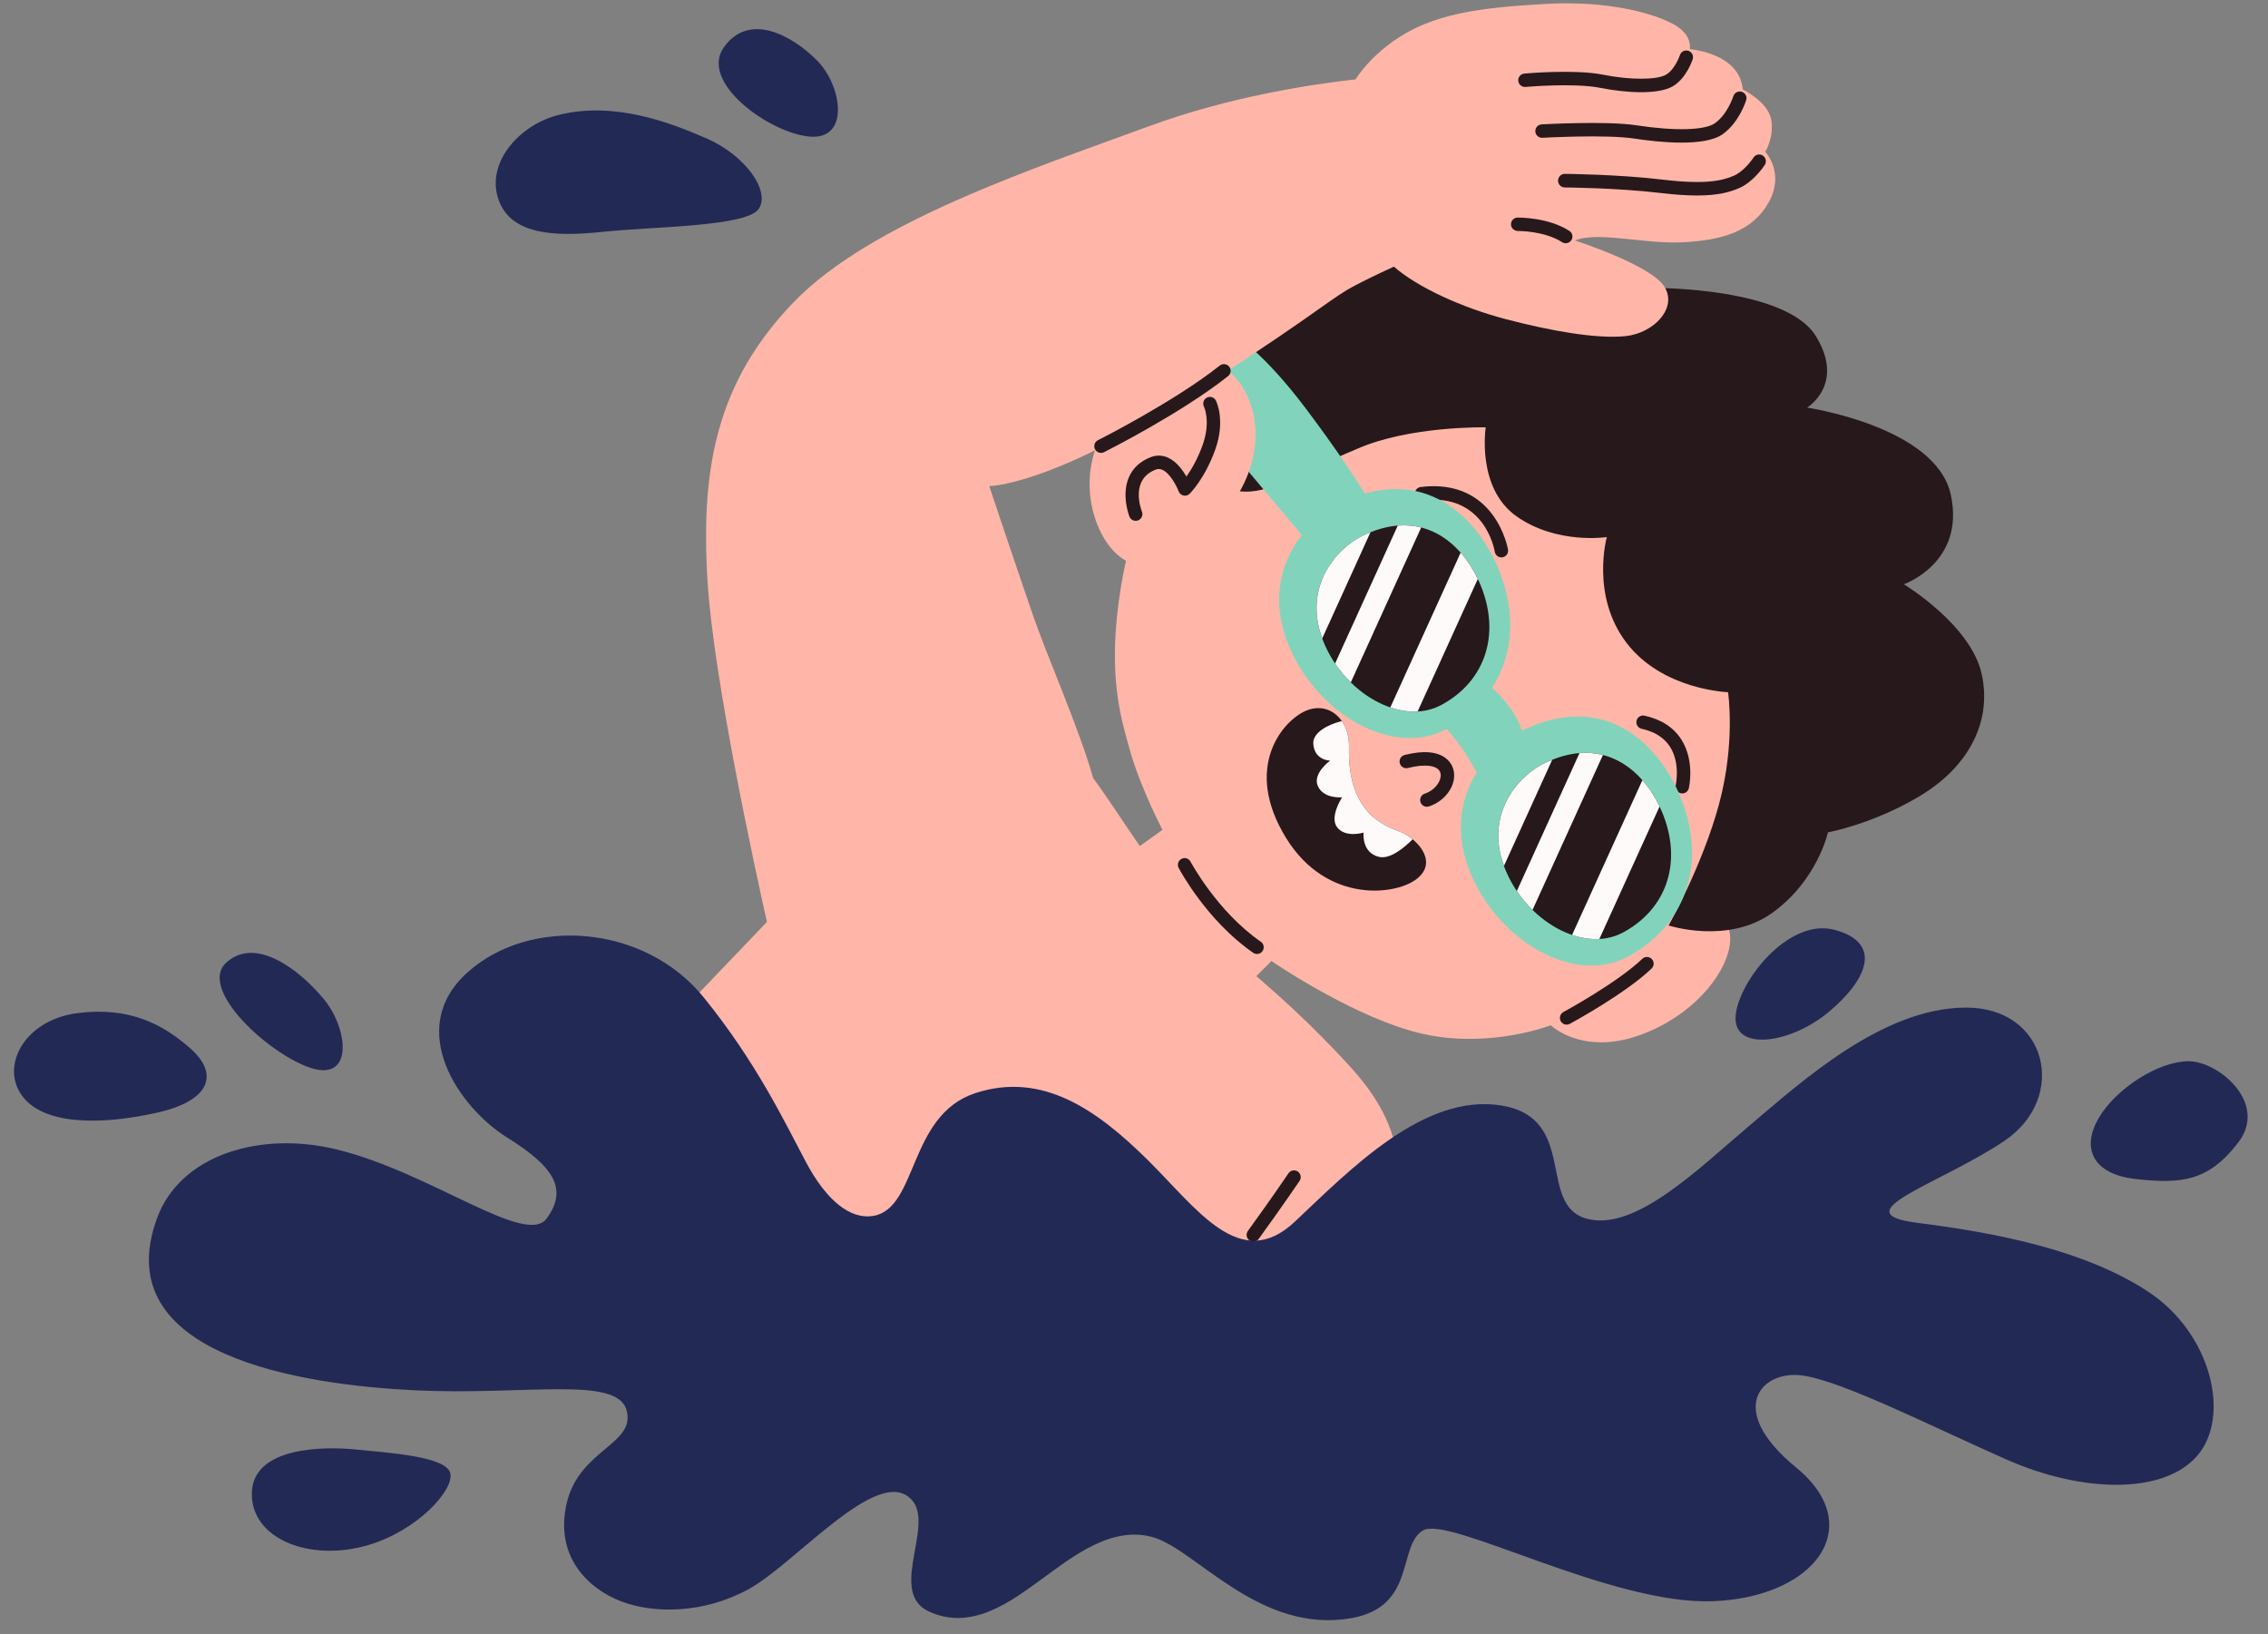
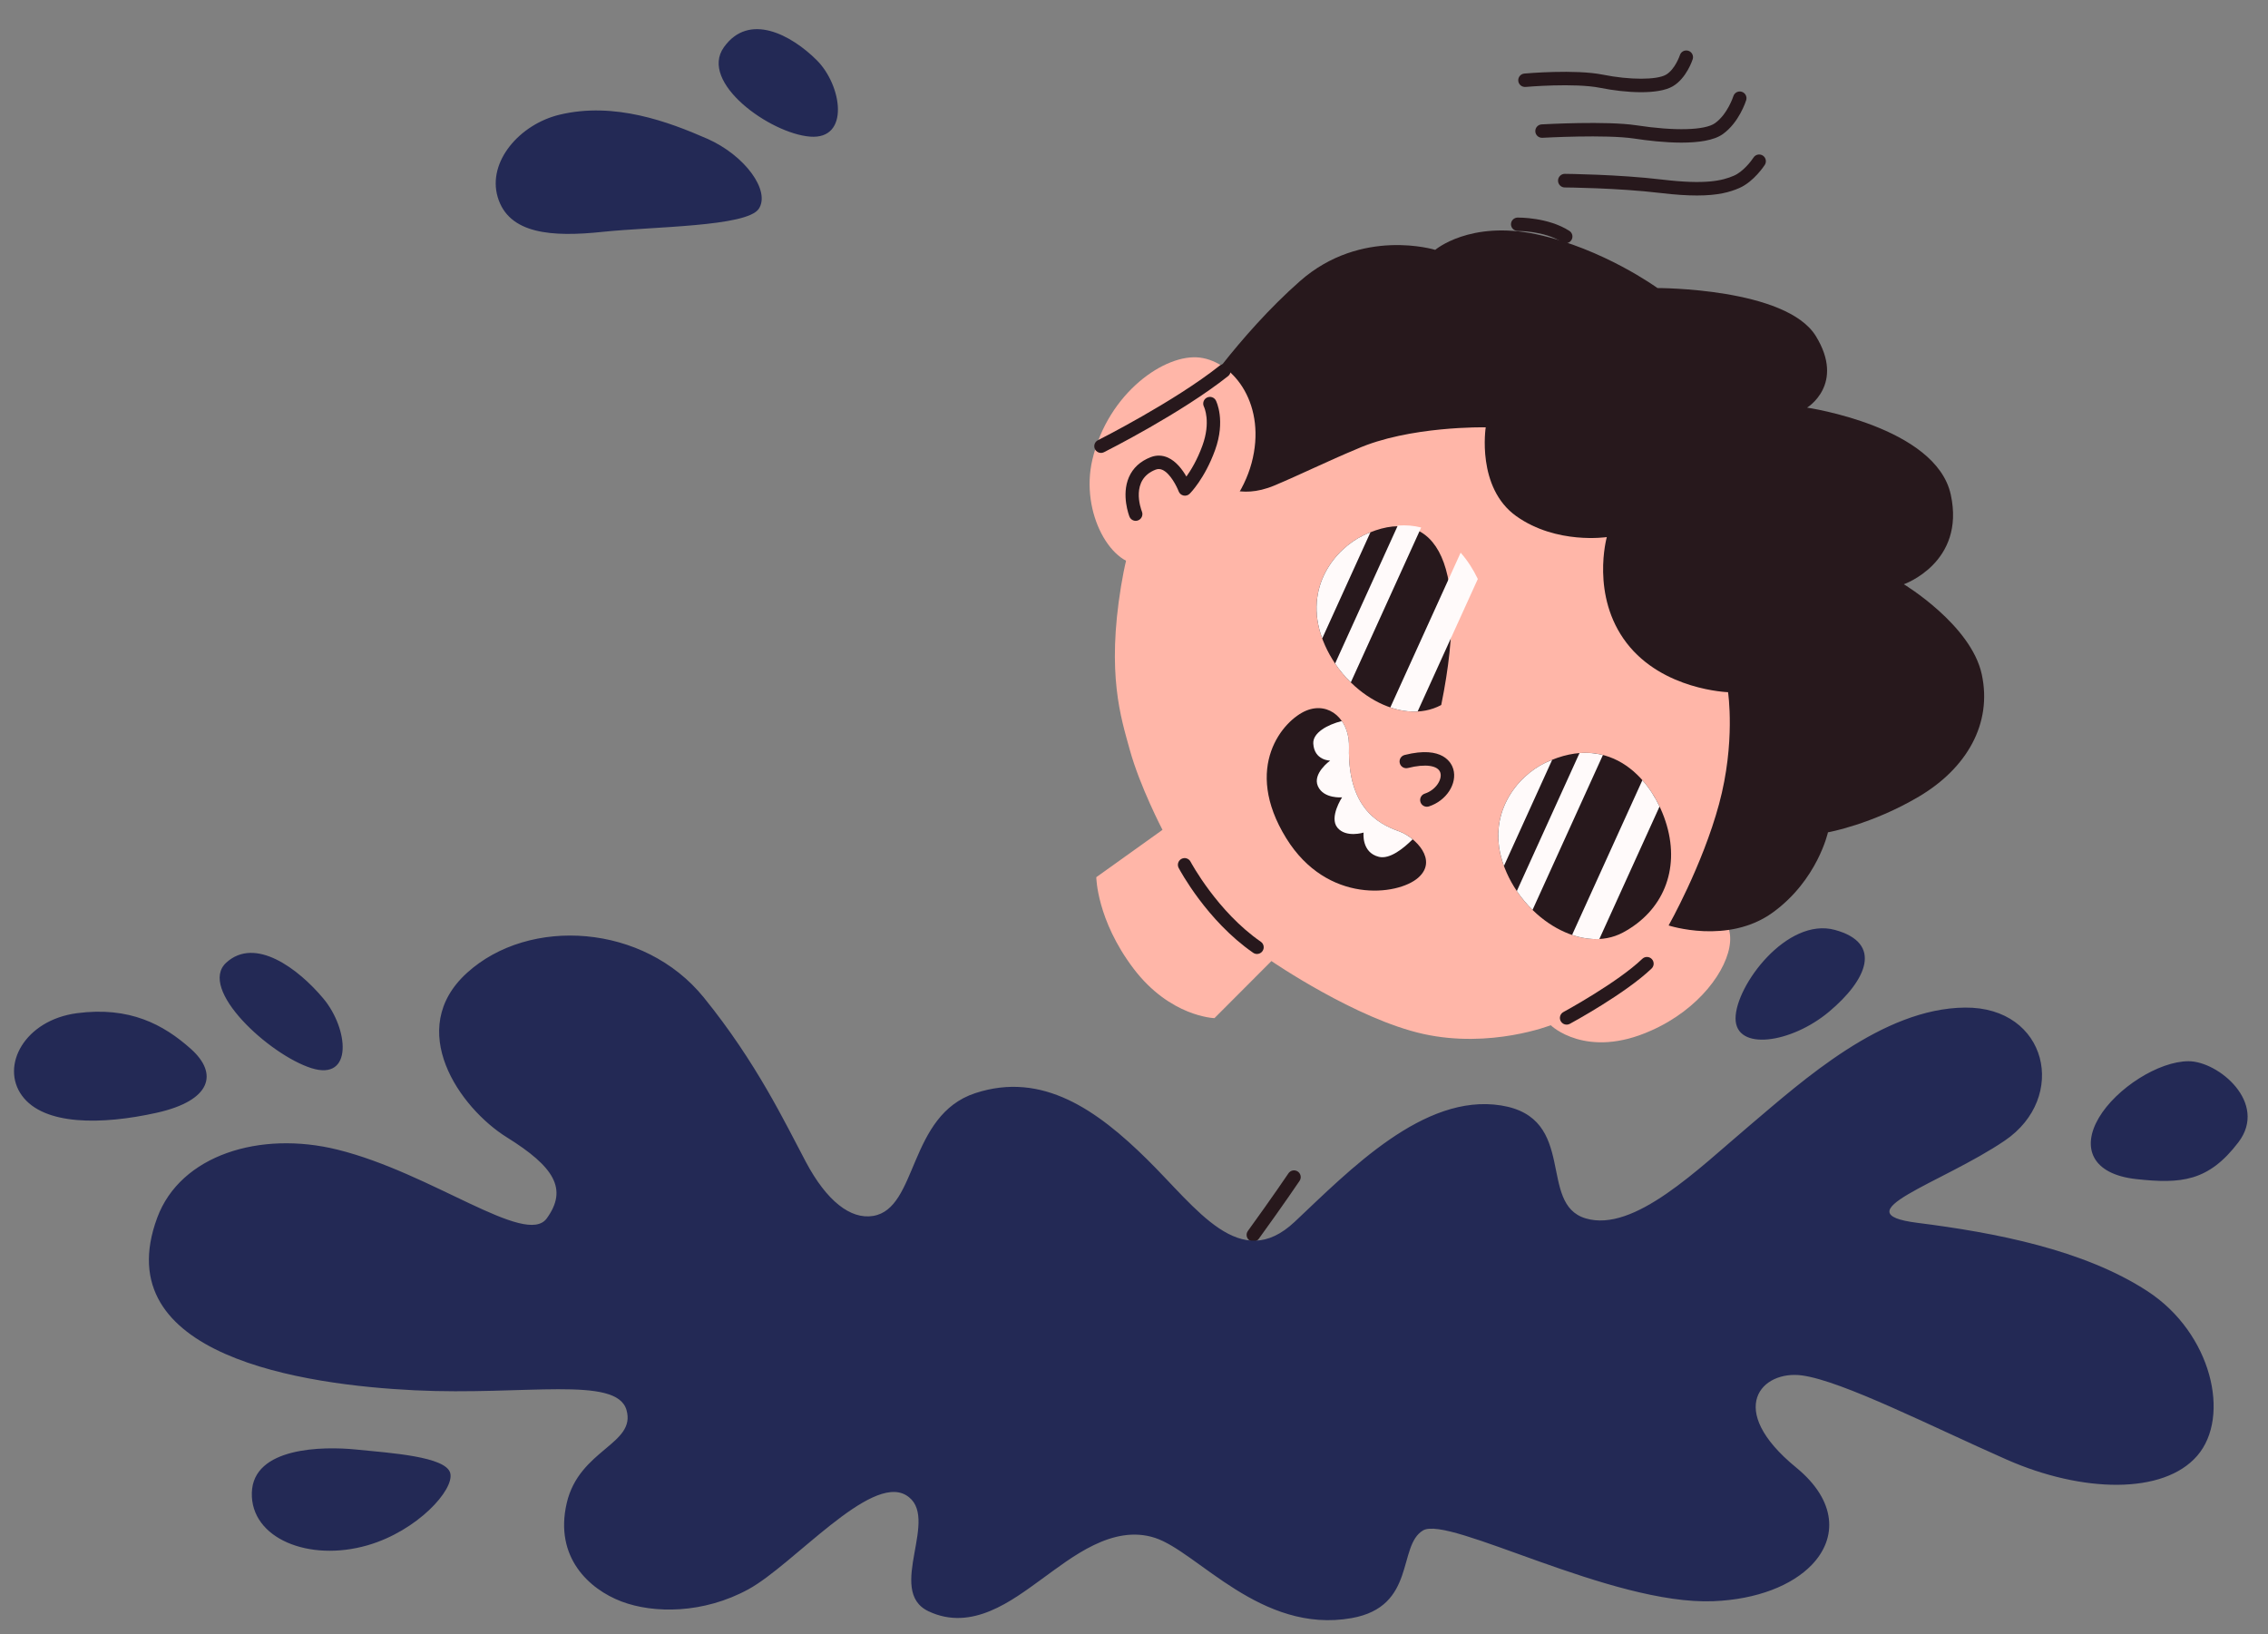
<svg xmlns="http://www.w3.org/2000/svg" fill="#000000" height="364.9" preserveAspectRatio="xMidYMid meet" version="1" viewBox="39.9 47.6 506.5 364.9" width="506.5" zoomAndPan="magnify">
  <rect x="39.9" y="47.6" width="506.5" height="364.9" fill="#808080" stroke="none" />
  <g id="change1_1">
    <path d="M452.671,204.609c-3.724,13.072-31.822,44.98-31.822,44.98s5.883,2.153,5.421,8.348 c-0.465,6.193-6.928,15.072-17.635,19.797c-14.52,6.529-22.421-1.194-22.421-1.194s-13.396,5.272-28.437,1.954 c-15.04-3.32-33.937-16.284-33.937-16.284l-12.72,12.747c0,0-9.896-0.264-18.095-11.093c-8.199-10.83-8.299-20.382-8.299-20.382 l14.784-10.57c0,0-5.047-9.684-7.303-17.878c-1.975-7.166-5.18-16.845-1.954-36.522c2.733-16.635,8.872-29.404,32.775-52.449 c13.896-13.389,32.761-20.387,52.003-20.006c36.357,25.156,62.074,54.18,78.723,76.971 C454.781,190.631,454.558,197.998,452.671,204.609z" fill="#ffb6a8" />
  </g>
  <g id="change2_1">
    <path d="M330.217,110.374c13.729-12.083,30.203-6.979,30.203-6.979s7.758-6.659,22.635-3.473 c14.879,3.188,27,12,27,12s28.727-0.064,35.363,10.718s-1.951,15.983-1.951,15.983s28.781,4.23,32.088,19.432 c3.308,15.2-10.48,20.01-10.48,20.01s14.992,9.04,17.396,20.096c2.405,11.055-3.391,20.999-13.965,27.279 c-10.574,6.281-20.377,8.02-20.377,8.02s-2.332,10.67-12.335,17.912s-23.251,2.888-23.251,2.888s7.545-13.337,11.264-27.113 s2.006-24.981,2.006-24.981s-14.57-0.448-22.654-10.992c-8.082-10.543-4.42-23.643-4.42-23.643s-11.205,1.715-20.188-4.652 c-8.983-6.369-6.853-19.857-6.853-19.857s-17.143-0.358-28.865,4.871c-6.212,2.578-12.6,5.715-18.319,8.117 c-8.029,3.373-12.644-0.506-12.644-0.506s-6.419-15.42-6.36-16.12C305.569,138.684,316.486,122.455,330.217,110.374z" fill="#27181c" />
  </g>
  <g id="change2_2">
-     <path d="M417.054,223.619c-0.162,0.691-0.778,1.158-1.46,1.158c-0.113,0-0.228-0.013-0.343-0.039 c-0.806-0.188-1.306-0.993-1.119-1.799c0.011-0.049,1.077-4.874-1.264-8.563c-1.292-2.036-3.427-3.392-6.347-4.029 c-0.81-0.178-1.322-0.977-1.146-1.786c0.177-0.808,0.97-1.32,1.786-1.146c3.741,0.818,6.519,2.627,8.255,5.378 C418.424,217.559,417.11,223.374,417.054,223.619z M357.189,156.345c-0.822,0.1-1.409,0.847-1.31,1.669 c0.1,0.823,0.858,1.411,1.669,1.31c13.86-1.676,16.084,10.944,16.171,11.479c0.117,0.738,0.755,1.265,1.479,1.265 c0.078,0,0.157-0.006,0.237-0.019c0.818-0.13,1.376-0.898,1.246-1.717C376.656,170.17,373.932,154.324,357.189,156.345z" fill="#27181c" />
-   </g>
+     </g>
  <g id="change3_1">
-     <path d="M403.385,261.261c-11.959,6.408-29.188-3.601-35.324-19.28c-3.431-8.769-1.878-16.281,1.626-21.906 c-0.961-1.767-3.486-6.132-6.733-9.708c-0.053,0.029-0.101,0.063-0.154,0.091c-11.959,6.407-29.189-3.601-35.324-19.279 c-3.897-9.96-1.364-18.298,3.156-24.092l-25.57-30.464c0,0,10.164-13.671,10.273-14.408c0,0,6.379,3.631,16.043,16.427 c7.047,9.333,11.462,16.156,13.342,19.175c16.846-4.842,27.654,8.523,31.172,20.652c2.434,8.393,1.347,16.356-2.773,22.706 c2.318,2.164,5.539,5.729,6.655,9.61c0.121-0.061,0.243-0.126,0.364-0.184c19.81-9.485,32.476,5.343,36.341,18.671 C420.342,242.598,415.344,254.854,403.385,261.261z" fill="#81d4bb" />
-   </g>
+     </g>
  <g id="change2_3">
-     <path d="M402.347,255.838c-8.942,4.791-21.825-2.691-26.413-14.416c-4.588-11.723,2.736-20.451,9.028-23.464 c14.813-7.092,24.283,3.997,27.173,13.961C415.025,241.883,411.288,251.048,402.347,255.838z M344.376,167.154 c-6.292,3.013-13.616,11.74-9.028,23.464c4.588,11.725,17.471,19.207,26.413,14.416c8.94-4.79,12.678-13.954,9.788-23.919 C368.658,171.15,359.188,160.063,344.376,167.154z" fill="#27181c" />
+     <path d="M402.347,255.838c-8.942,4.791-21.825-2.691-26.413-14.416c-4.588-11.723,2.736-20.451,9.028-23.464 c14.813-7.092,24.283,3.997,27.173,13.961C415.025,241.883,411.288,251.048,402.347,255.838z M344.376,167.154 c-6.292,3.013-13.616,11.74-9.028,23.464c4.588,11.725,17.471,19.207,26.413,14.416C368.658,171.15,359.188,160.063,344.376,167.154z" fill="#27181c" />
  </g>
  <g id="change4_1">
    <path d="M386.539,217.27l-10.77,23.699c-4.225-11.494,2.982-20.037,9.192-23.011 C385.495,217.703,386.02,217.477,386.539,217.27z M392.643,215.769l-13.998,30.808c1.037,1.538,2.223,2.95,3.51,4.211l15.715-34.587 C396.247,215.788,394.506,215.621,392.643,215.769z M406.684,221.818l-15.7,34.555c2.034,0.691,4.096,1.019,6.093,0.911 l13.443-29.589C409.523,225.604,408.241,223.585,406.684,221.818z M344.376,167.154c-6.21,2.974-13.418,11.517-9.192,23.012 l10.77-23.701C345.434,166.674,344.908,166.898,344.376,167.154z M352.057,164.964l-13.998,30.808 c1.037,1.539,2.223,2.95,3.51,4.211l15.715-34.586C355.66,164.984,353.92,164.816,352.057,164.964z M350.396,205.569 c2.033,0.69,4.096,1.019,6.094,0.91l13.443-29.588c-0.997-2.091-2.278-4.109-3.836-5.876L350.396,205.569z" fill="#fffafa" />
  </g>
  <g id="change1_2">
    <path d="M307.897,127.458c7.733,0.997,14.946,10.78,11.515,23.543c-3.444,12.746-16.707,21.642-23.961,22.63 c-7.253,0.988-14.394-11.51-11.596-23.402C287.375,135.271,300.162,126.461,307.897,127.458z" fill="#ffb6a8" />
  </g>
  <g id="change2_4">
    <path d="M356.598,243.62c-4.559,3.983-20.32,5.912-29.438-8.819c-9.865-15.939-0.649-26.423,4.465-28.519 c5.117-2.096,9.692,2.011,9.539,8.183c-0.369,14.889,8.123,17.617,11.43,18.877S361.158,239.637,356.598,243.62z" fill="#27181c" />
  </g>
  <g id="change4_2">
    <path d="M355.375,235.023c-2.009,2.008-5.094,4.512-7.529,3.916c-3.952-0.965-3.427-5.419-3.427-5.419 s-3.918,1.222-5.834-1.087c-1.917-2.31,1.031-6.783,1.031-6.783s-4.101,0.384-5.39-2.475c-1.291-2.859,2.734-5.729,2.734-5.729 s-3.543,0.006-3.77-3.789c-0.145-2.42,3.133-4.229,6.373-5.045c1.051,1.514,1.656,3.537,1.6,5.852 c-0.369,14.889,8.123,17.617,11.43,18.877C353.459,233.672,354.455,234.264,355.375,235.023z" fill="#fffafa" />
  </g>
  <g id="change1_3">
-     <path d="M434.928,92.719c-3.635,6.58-10.49,8.629-19.751,9.001c-8.362,0.336-18.604-2.513-23.535-0.411 c0,0,16.765,5.406,19.896,10.207c3.127,4.803-2.261,10.483-8.629,11.146c-6.369,0.662-16.627-1.147-26.693-3.782 c-9.811-2.565-19.771-7.134-25.029-11.739c-3.487,1.601-8.004,3.749-10.517,5.241c-4.485,2.664-10.278,7.738-38.468,25.682 c-28.189,17.942-41.377,18.09-41.377,18.09s5.691,17.059,9.778,28.883c3.22,9.318,10.396,25.502,13.413,36.286 c3.81,5.22,7.629,11.268,12.311,17.917c5.686,8.075,11.417,15.955,16.942,20.385c11.417,9.15,19.956,17.283,27.474,25.418 c7.546,8.162,11.271,15.313,11.725,25.707c0.452,10.395-1.859,21.389-7.355,32.717C339.615,354.791,314.5,382.5,302,385 s-67.731-8.238-86.735-24.143c-36.05-30.174-51.38-58.475-51.573-58.775c5.174-6.313,15.015-14.736,26.504-26.674 c3.161-3.285,16.832-17.596,20.978-21.937c-2.513-11.209-11.911-54.194-13.263-76.087c-1.563-25.309,2.046-44.488,19.25-62.313 c17.2-17.823,53.328-29.732,79.329-39.283c18.139-6.663,36.606-9.409,46.123-10.461c2.152-3.244,5.02-6.095,8.402-8.505 c8.772-6.25,19.524-7.504,33.886-8.338c14.363-0.834,24.639,2.205,28.884,4.615c4.243,2.41,3.464,5.475,3.464,5.475 s11.156,0.829,11.848,9c0,0,5.664,2.748,6.355,6.759s-1.336,7.165-1.336,7.165S438.563,86.139,434.928,92.719z" fill="#ffb6a8" />
-   </g>
+     </g>
  <g id="change2_5">
    <path d="M418.877,91.253c-2.198,0-4.853-0.163-8.119-0.553c-9.658-1.153-21.303-1.24-21.42-1.24 c-0.828-0.005-1.495-0.7-1.49-1.528c0.005-0.825,0.676-1.51,1.5-1.51c0.003,0,0.006,0,0.01,0c0.118,0,11.933,0.107,21.756,1.281 c9.641,1.151,13.396,0.266,16.018-0.874c2.014-0.874,3.838-3.214,4.371-4.043c0.447-0.697,1.378-0.896,2.073-0.448 c0.696,0.448,0.898,1.377,0.45,2.074c-0.099,0.153-2.446,3.765-5.699,5.178C426.268,90.484,423.646,91.253,418.877,91.253z M424.637,77.554c3.658-2.608,5.168-7.381,5.23-7.583c0.245-0.79-0.197-1.628-0.986-1.874c-0.79-0.246-1.63,0.195-1.878,0.984 c-0.013,0.04-1.286,4.019-4.107,6.029c-2.244,1.6-8.974,1.78-17.561,0.469c-6.628-1.012-20.559-0.237-21.147-0.203 c-0.827,0.047-1.46,0.756-1.413,1.583c0.048,0.827,0.762,1.459,1.583,1.413c0.142-0.008,14.203-0.793,20.524,0.174 c2.834,0.432,6.782,0.903,10.522,0.903C419.119,79.449,422.629,78.984,424.637,77.554z M413.476,66.868 c3.048-1.779,4.39-5.869,4.444-6.042c0.254-0.789-0.181-1.633-0.969-1.887c-0.796-0.253-1.634,0.182-1.887,0.97 c-0.011,0.031-1.068,3.181-3.101,4.368c-2.056,1.199-8.111,1.201-14.086,0c-6.197-1.247-17.09-0.293-17.551-0.252 c-0.825,0.074-1.434,0.802-1.36,1.627s0.797,1.424,1.628,1.361c0.109-0.01,10.914-0.955,16.692,0.205 c2.763,0.555,6.084,0.97,9.118,0.97C409.247,68.188,411.837,67.824,413.476,66.868z M390.827,101.228 c0.448-0.697,0.246-1.625-0.451-2.073c-4.74-3.046-11.269-2.969-11.562-2.97c-0.828,0.014-1.488,0.697-1.475,1.525 c0.014,0.829,0.711,1.446,1.525,1.475c0.05-0.013,5.904-0.066,9.89,2.495c0.251,0.161,0.531,0.238,0.81,0.238 C390.058,101.917,390.541,101.674,390.827,101.228z" fill="#27181c" />
  </g>
  <g id="change2_6">
    <path d="M358.555,227.748c-0.633,0-1.221-0.402-1.427-1.036c-0.256-0.787,0.175-1.634,0.963-1.891 c2.483-0.808,3.91-3.165,3.48-4.654c-0.476-1.644-3.321-2.063-7.246-1.068c-0.806,0.203-1.618-0.282-1.822-1.086 c-0.203-0.803,0.283-1.619,1.086-1.822c8.613-2.179,10.492,1.855,10.864,3.145c0.94,3.256-1.548,7.075-5.435,8.34 C358.864,227.725,358.708,227.748,358.555,227.748z M390.479,276.229c0.504-0.272,12.406-6.741,18.262-12.351 c0.598-0.573,0.618-1.522,0.045-2.121c-0.574-0.597-1.522-0.618-2.121-0.045c-5.562,5.329-17.493,11.813-17.613,11.878 c-0.729,0.395-1,1.305-0.605,2.033c0.271,0.502,0.788,0.786,1.32,0.786C390.008,276.409,390.253,276.352,390.479,276.229z M320.618,260.629c-0.295,0-0.592-0.086-0.853-0.267c-10.356-7.166-16.387-18.468-16.639-18.945 c-0.386-0.732-0.105-1.64,0.627-2.025c0.733-0.388,1.64-0.105,2.026,0.626c0.059,0.111,5.956,11.141,15.692,17.878 c0.682,0.472,0.852,1.405,0.38,2.087C321.562,260.403,321.094,260.629,320.618,260.629z M294.074,163.8 c0.77-0.302,1.15-1.171,0.85-1.942c-0.283-0.728-2.603-7.177,3.037-9.375c0.526-0.204,1.01-0.193,1.525,0.035 c1.779,0.789,3.23,3.738,3.639,4.806c0.18,0.475,0.588,0.826,1.084,0.934c0.497,0.107,1.014-0.043,1.374-0.4 c0.136-0.135,3.352-3.367,5.661-9.717c2.417-6.644,0.284-10.925,0.192-11.104c-0.376-0.731-1.268-1.018-2.003-0.648 c-0.736,0.369-1.033,1.268-0.672,2.007c0.066,0.136,1.604,3.385-0.336,8.721c-1.152,3.169-2.555,5.477-3.573,6.901 c-0.876-1.528-2.268-3.404-4.143-4.238c-1.243-0.553-2.569-0.584-3.837-0.09c-2.323,0.905-3.956,2.408-4.854,4.465 c-1.744,3.996,0.039,8.609,0.116,8.803c0.232,0.589,0.796,0.948,1.394,0.948C293.708,163.904,293.894,163.871,294.074,163.8z M321.012,324.239c5.59-7.718,9.082-12.899,9.116-12.95c0.463-0.688,0.28-1.62-0.406-2.082c-0.69-0.462-1.62-0.28-2.082,0.406 c-0.034,0.052-3.497,5.189-9.058,12.866c-0.486,0.671-0.336,1.608,0.335,2.095c0.266,0.192,0.573,0.285,0.879,0.285 C320.26,324.859,320.719,324.645,321.012,324.239z M286.45,148.579c0.698-0.351,17.22-8.679,27.715-16.992 c0.649-0.515,0.759-1.458,0.244-2.107c-0.514-0.649-1.457-0.758-2.107-0.244c-10.25,8.12-27.029,16.578-27.197,16.662 c-0.74,0.372-1.04,1.273-0.667,2.014c0.263,0.524,0.792,0.828,1.341,0.828C286.005,148.739,286.234,148.688,286.45,148.579z" fill="#27181c" />
  </g>
  <g id="change5_1">
    <path d="M151.043,91.59c-2.318-7.897,4.907-16.243,13.842-18.381c12.279-2.944,24.389,1.623,32.89,5.338 c8.499,3.717,14.232,11.661,11.584,15.677c-2.649,4.017-23.612,3.959-34.882,5.151C163.209,100.568,153.484,99.913,151.043,91.59z M220.826,78.111c8.932,0.693,7.125-11.451,1.465-17.084c-5.66-5.629-15.107-10.758-20.727-2.883 C195.943,66.02,211.896,77.418,220.826,78.111z M109.456,286.126c9.382,2.956,8.277-8.818,2.675-15.526 c-5.604-6.705-15.239-13.925-21.691-8.047C83.986,268.431,100.074,283.17,109.456,286.126z M448.379,273.518 c8.473-7.109,12.063-15.305,1.331-18.256c-10.731-2.952-22.253,12.475-22.218,19.789 C427.526,282.368,439.904,280.625,448.379,273.518z M519.526,335.96c-14.277-9.327-34.138-13.109-51.428-15.294 c-17.29-2.184,5.319-8.739,19.507-18.353c14.188-9.612,9.602-29.866-8.866-29.713c-18.469,0.153-36.315,16.364-47.999,26.235 c-11.685,9.87-25.901,24.059-36.723,20.838c-10.82-3.221-1.668-22.483-18.917-25.225c-17.248-2.742-33.806,14.457-46.046,25.973 s-21.833-2.941-32.961-13.909c-11.127-10.968-23.368-19.741-38.391-14.806s-12.797,25.773-22.812,27.418 c-5.052,0.83-10.385-3.342-15.022-12.063c-4.639-8.722-11.004-22.195-22.813-36.741c-13.353-16.451-38.946-18.097-52.855-5.484 c-13.91,12.613-1.67,30.161,8.901,36.742c10.571,6.58,13.661,11.544,8.902,18.096c-4.645,6.395-25.678-10.146-46.736-15.354 c-17.325-4.284-35.067,1.222-40.252,15.193c-11.485,30.956,32.874,37.354,57.499,38.548c24.627,1.193,45.068-3.291,47.293,4.387 c2.227,7.678-10.571,8.773-13.353,20.838c-2.782,12.064,5.007,19.193,12.24,21.936s18.349,2.748,28.376-2.742 c10.015-5.484,27.148-25.721,35.15-21.01c8.004,4.711-4.663,21.346,5.04,25.938c9.702,4.593,18.671-2.407,25.321-7.214 s15.774-12.272,25.271-9.176c9.497,3.096,23.638,21.51,43.891,17.915c14.516-2.577,10.197-16.168,15.956-19.581 c5.76-3.414,42.016,16.717,64.82,15.807c9.838-0.393,17.607-3.566,21.979-8.1c5.76-5.973,5.617-14.309-3.475-21.752 c-15.99-13.088-7.671-21.818,1.359-20.558c9.029,1.261,28.817,11.36,45.664,18.79c16.848,7.428,35.024,7.865,42.561-0.875 C538.146,363.926,533.804,345.287,519.526,335.96z M528.664,284.578c-6.677,0-16.136,6.031-20.03,12.612 c-3.896,6.58-1.669,12.612,8.346,13.71c10.015,1.096,16.136,0.548,22.812-8.227C546.468,293.9,535.34,284.578,528.664,284.578z M82.543,281.843c-6.154-5.502-13.742-9.528-25.432-7.994c-11.69,1.534-17.181,11.729-12.305,18.413 c4.877,6.684,17.79,6.56,30.051,3.835C87.118,293.371,88.698,287.345,82.543,281.843z M119.49,371.294 c-7.557-0.765-23.051-0.556-23.349,9.628c-0.298,10.186,12.712,15.552,25.869,11.744c11.057-3.201,19.384-12.371,18.444-16.101 C139.517,372.836,127.047,372.059,119.49,371.294z" fill="#232955" />
  </g>
</svg>